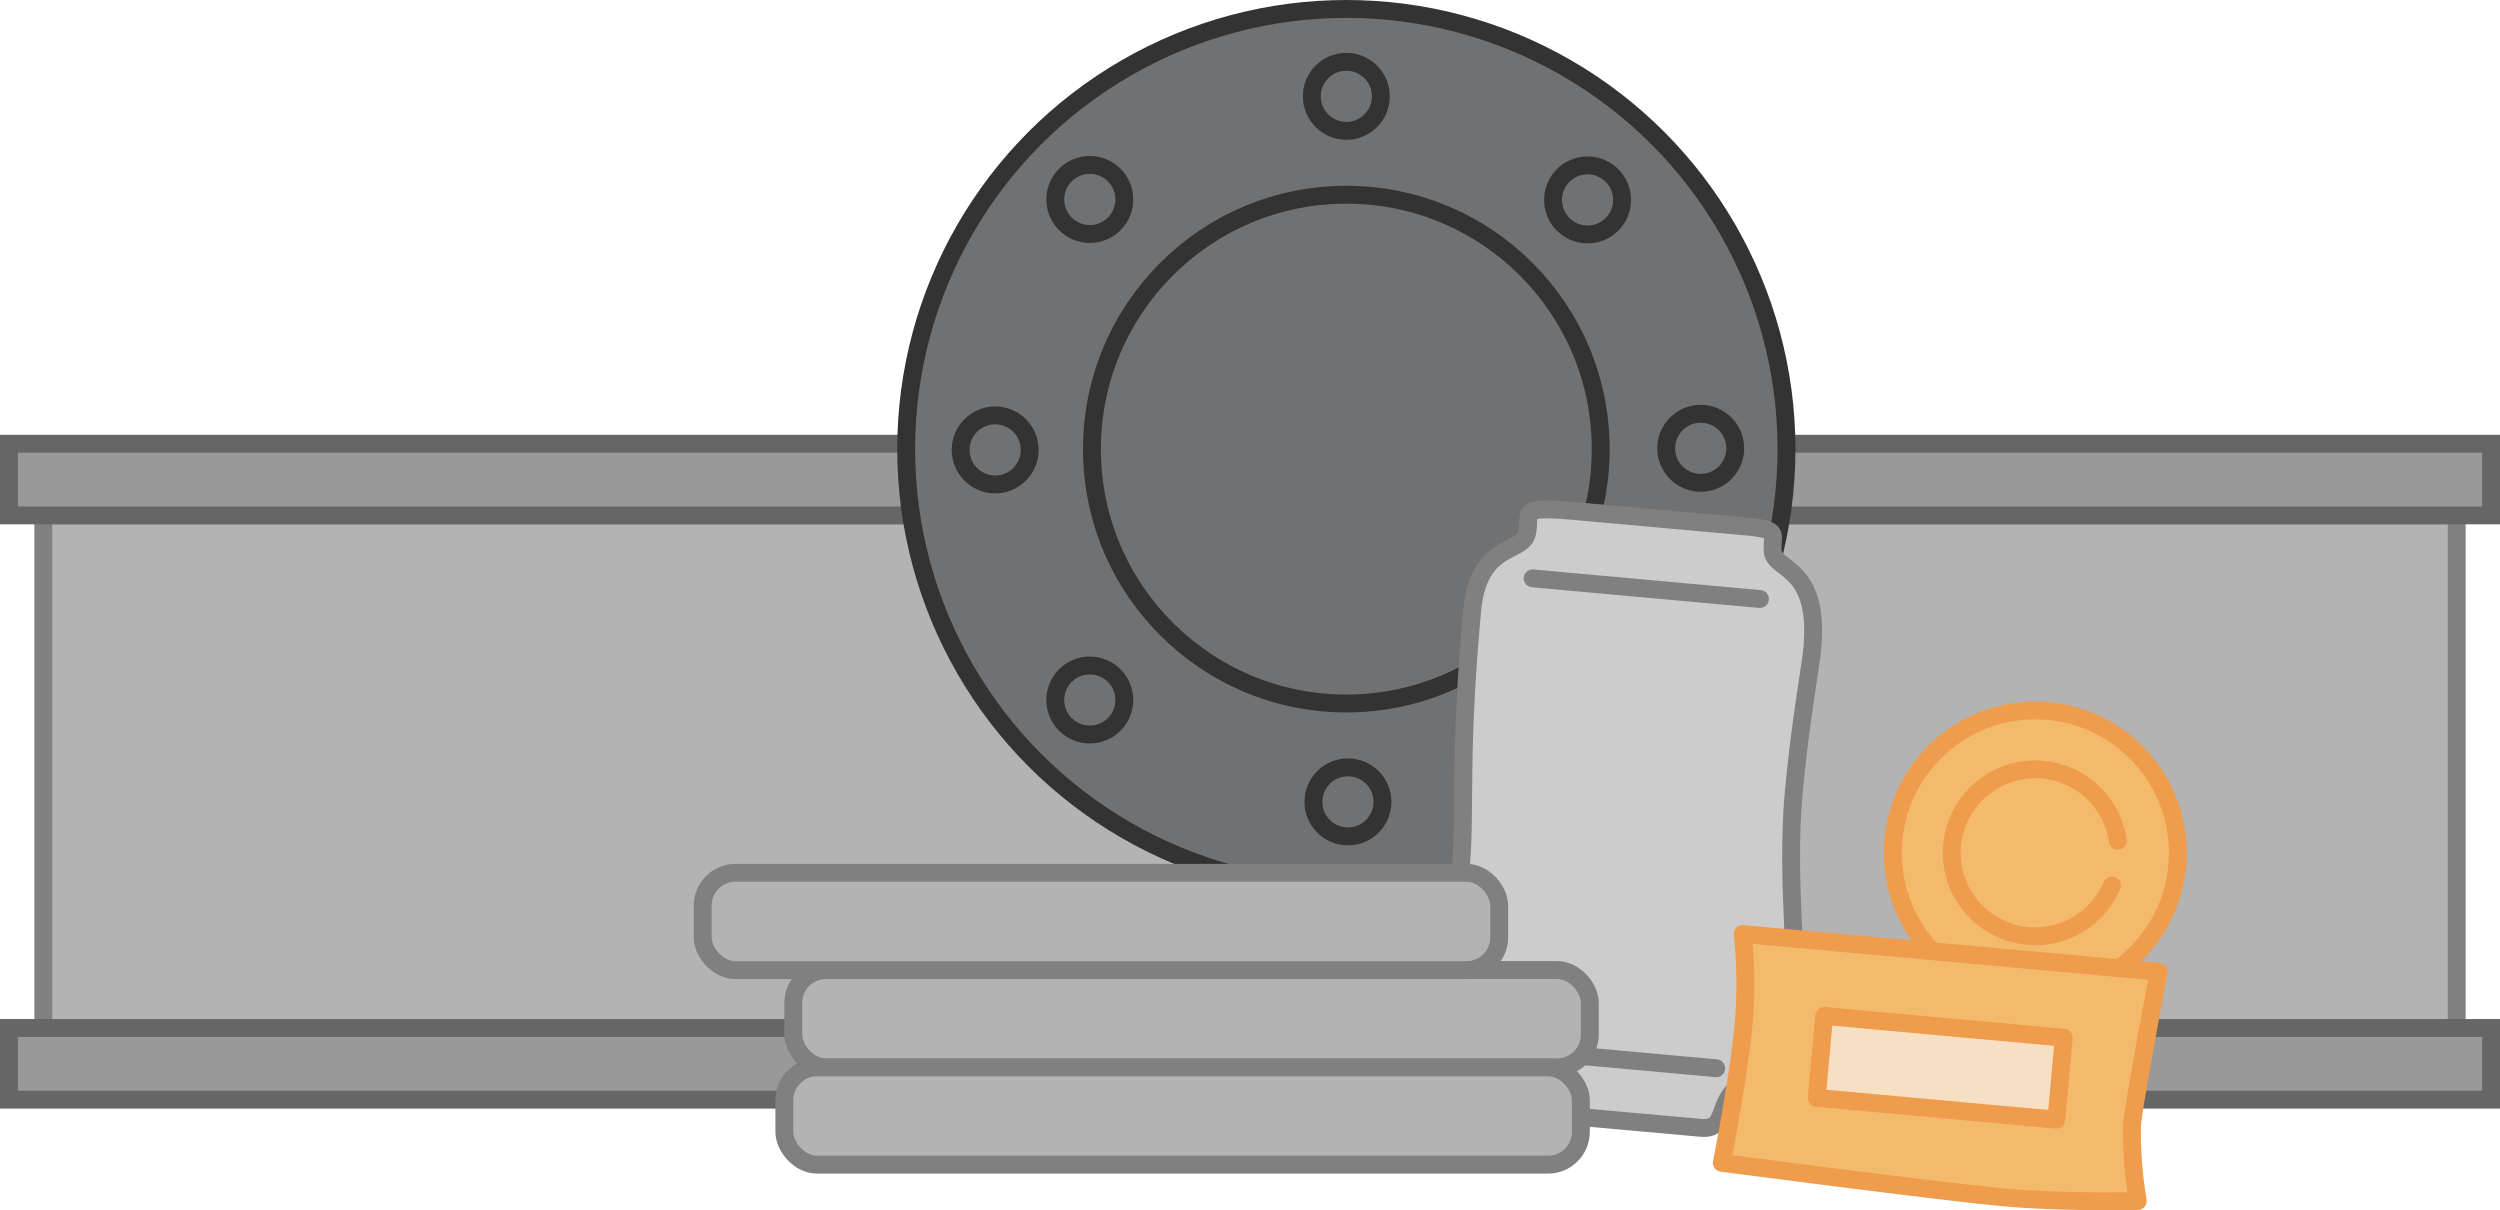
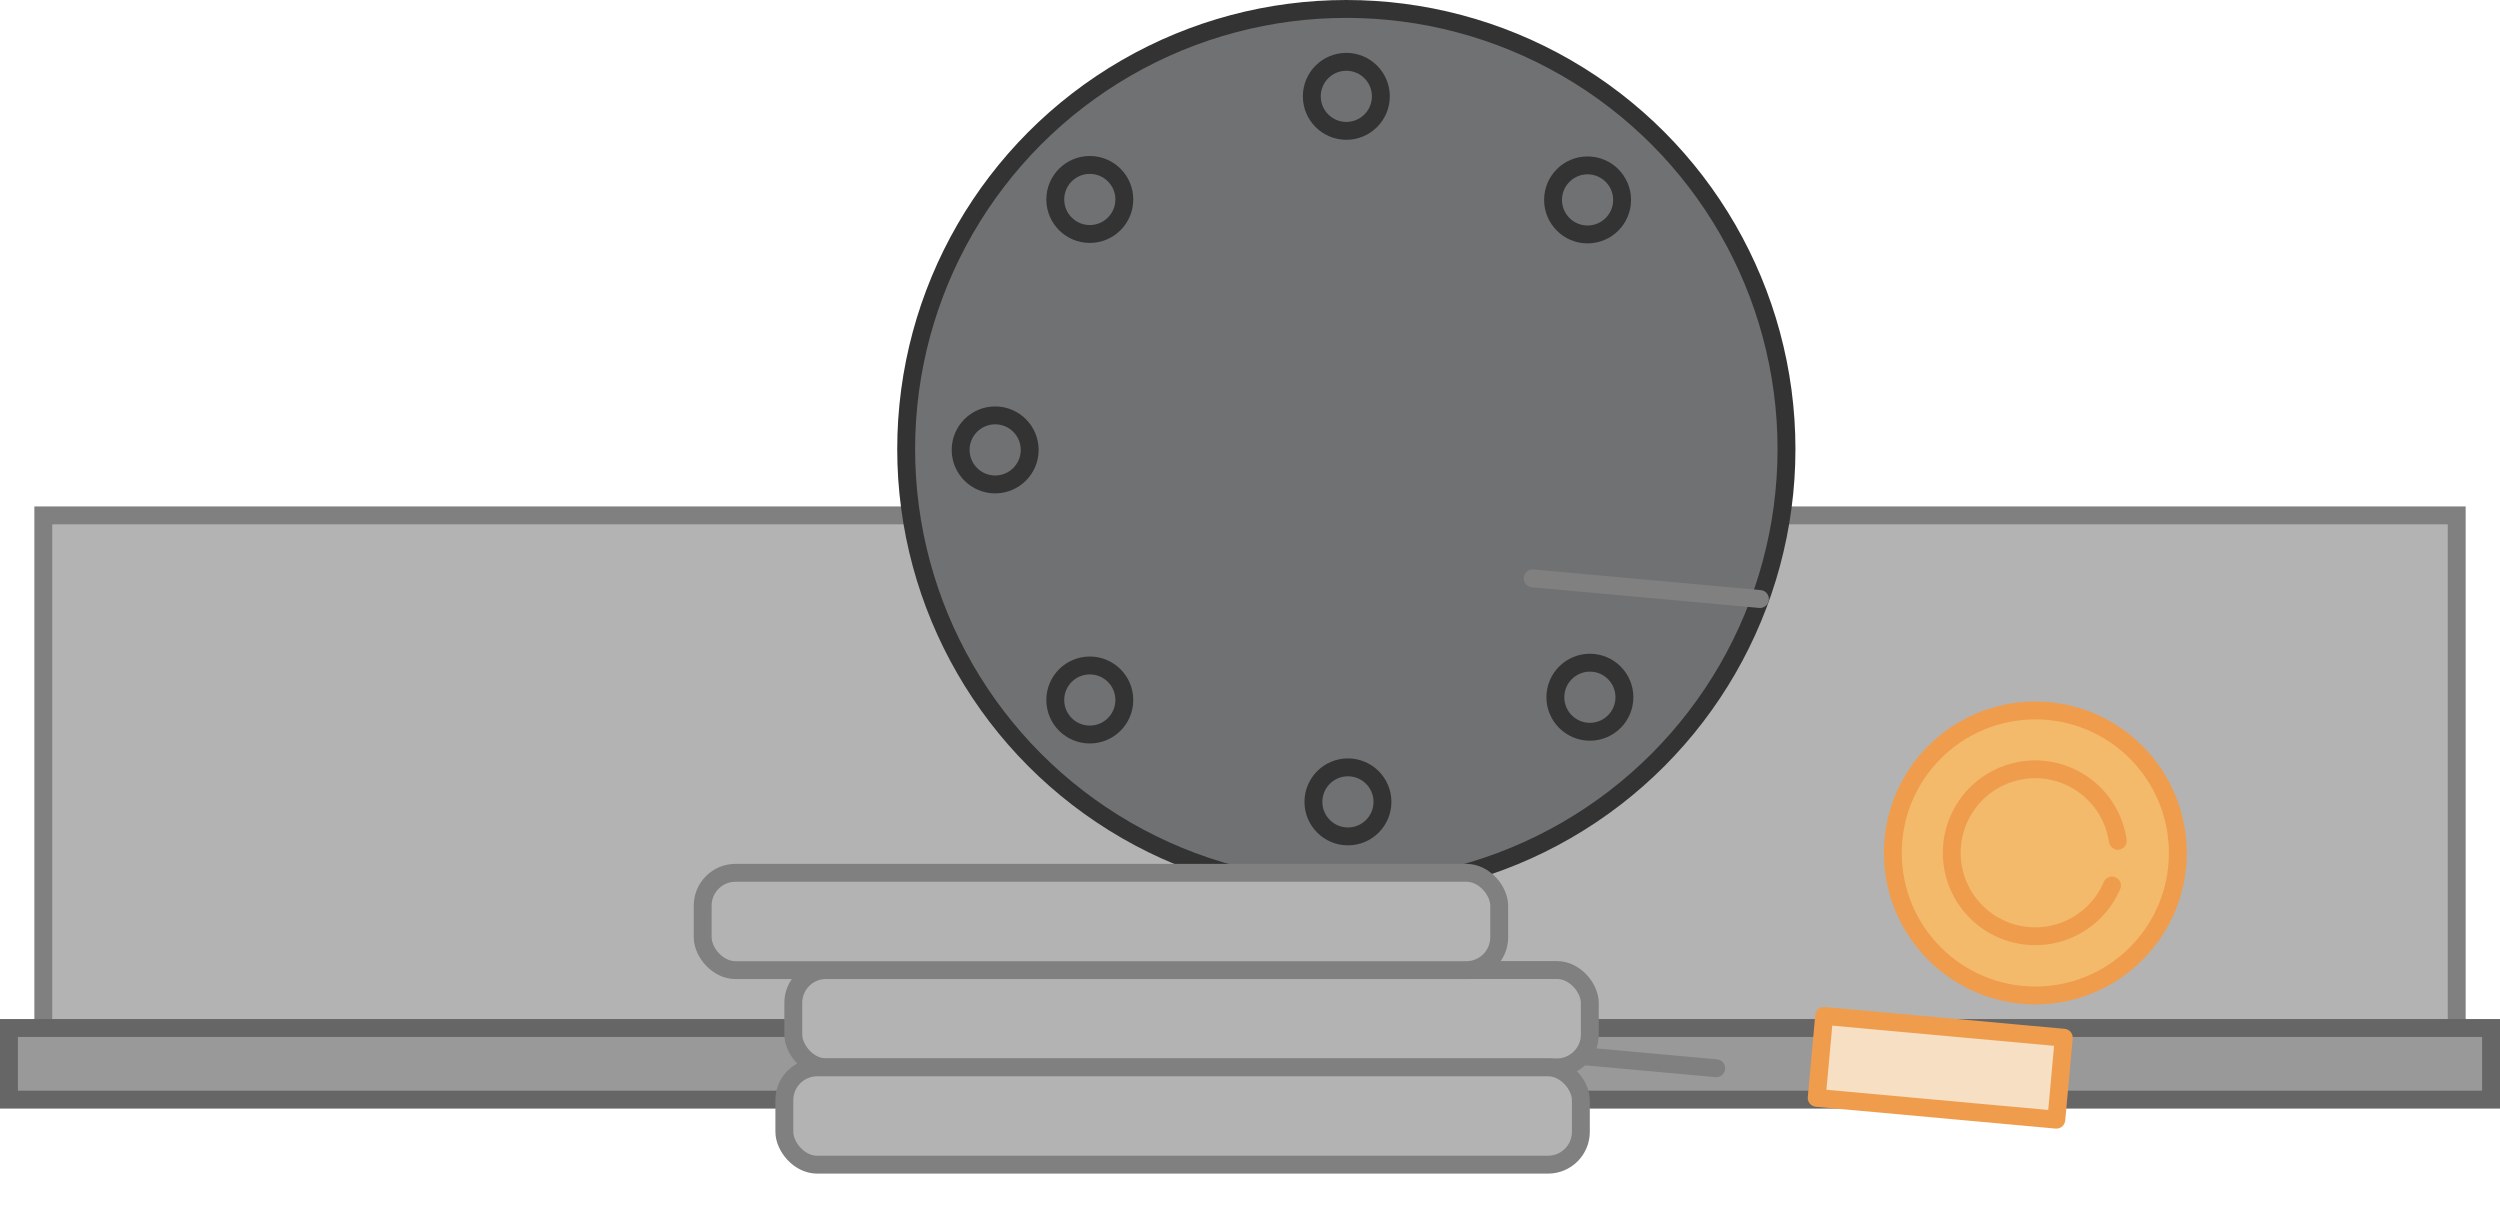
<svg xmlns="http://www.w3.org/2000/svg" viewBox="0 0 279.5 135.31">
  <g id="Ebene_2" data-name="Ebene 2">
    <g id="Ebene_1-2" data-name="Ebene 1">
      <rect x="4.84" y="57.62" width="269.82" height="57.44" fill="#b3b3b3" stroke="gray" stroke-miterlimit="10" stroke-width="2" />
-       <rect x="1" y="49.61" width="277.5" height="8.01" fill="#999" stroke="#666" stroke-miterlimit="10" stroke-width="2" />
      <rect x="1" y="114.93" width="277.5" height="8.01" fill="#999" stroke="#666" stroke-miterlimit="10" stroke-width="2" />
      <circle cx="150.52" cy="50.21" r="49.21" fill="#707173" stroke="#333" stroke-miterlimit="10" stroke-width="2" />
-       <circle cx="150.52" cy="50.21" r="28.44" fill="#707173" stroke="#333" stroke-miterlimit="10" stroke-width="2" />
      <circle cx="150.52" cy="10.77" r="3.86" fill="#707173" stroke="#333" stroke-miterlimit="10" stroke-width="2" />
      <circle cx="150.7" cy="89.65" r="3.86" fill="#707173" stroke="#333" stroke-miterlimit="10" stroke-width="2" />
      <circle cx="111.26" cy="50.3" r="3.86" fill="#707173" stroke="#333" stroke-miterlimit="10" stroke-width="2" />
-       <circle cx="190.14" cy="50.12" r="3.86" fill="#707173" stroke="#333" stroke-miterlimit="10" stroke-width="2" />
      <circle cx="121.84" cy="22.3" r="3.86" fill="#707173" stroke="#333" stroke-miterlimit="10" stroke-width="2" />
      <circle cx="177.75" cy="77.95" r="3.86" fill="#707173" stroke="#333" stroke-miterlimit="10" stroke-width="2" />
      <circle cx="177.49" cy="22.35" r="3.86" fill="#707173" stroke="#333" stroke-miterlimit="10" stroke-width="2" />
      <circle cx="121.84" cy="78.26" r="3.86" fill="#707173" stroke="#333" stroke-miterlimit="10" stroke-width="2" />
-       <path d="M175.87,57.12c-6.41-.59-4.59.34-5.17,2.57s-5.42,1-6.11,8.57c-1.23,13.39-.91,19.25-1.08,25.37-.22,8.16-2.52,14.28-2.76,16.88-.51,5.66-.51,5.66,2.3,8.2s1.06,5,4.83,5.38l22.26,2c3,.28,1.78-2.88,4.22-4.56s5.73-1,6.38-8.16c.35-3.83-1.06-15.32-.22-24.55.73-8.07,1.91-14.25,2.1-16.36.83-9.17-4.2-8.64-4.42-10.77-.21-2,1.06-2.47-3.09-2.84Z" fill="#ccc" stroke="gray" stroke-miterlimit="10" stroke-width="2" />
      <line x1="171.35" y1="64.66" x2="196.76" y2="66.97" fill="#ccc" stroke="gray" stroke-linecap="round" stroke-miterlimit="10" stroke-width="2" />
      <line x1="166.46" y1="117.12" x2="191.87" y2="119.43" fill="#ccc" stroke="gray" stroke-linecap="round" stroke-miterlimit="10" stroke-width="2" />
      <circle cx="227.55" cy="95.36" r="15.93" fill="#f4ba6c" stroke="#ef9d4d" stroke-linecap="round" stroke-linejoin="round" stroke-width="2" />
-       <path d="M239,134.27s-8.25.21-15.11-.42S192.5,130,192.5,130s1.91-9.7,2.42-15.35a51.8,51.8,0,0,0-.09-10.23l46.52,4.23s-2.79,14.6-3,17.24A47.66,47.66,0,0,0,239,134.27Z" fill="#f4ba6c" stroke="#ef9d4d" stroke-linecap="round" stroke-linejoin="round" stroke-width="2" />
      <rect x="203.48" y="114.76" width="26.9" height="9.2" transform="translate(11.7 -19.15) rotate(5.2)" fill="#f7dfc4" stroke="#ef9d4d" stroke-linecap="round" stroke-linejoin="round" stroke-width="2" />
      <path d="M236.12,99a9.33,9.33,0,1,1,.65-5" fill="#f4ba6c" stroke="#ef9d4d" stroke-linecap="round" stroke-linejoin="round" stroke-width="2" />
      <rect x="88.69" y="108.45" width="89.05" height="10.88" rx="3.67" fill="#b3b3b3" stroke="gray" stroke-miterlimit="10" stroke-width="2" />
      <rect x="78.56" y="97.58" width="89.05" height="10.88" rx="3.67" fill="#b3b3b3" stroke="gray" stroke-miterlimit="10" stroke-width="2" />
      <rect x="87.69" y="119.33" width="89.05" height="10.88" rx="3.67" fill="#b3b3b3" stroke="gray" stroke-miterlimit="10" stroke-width="2" />
    </g>
  </g>
</svg>